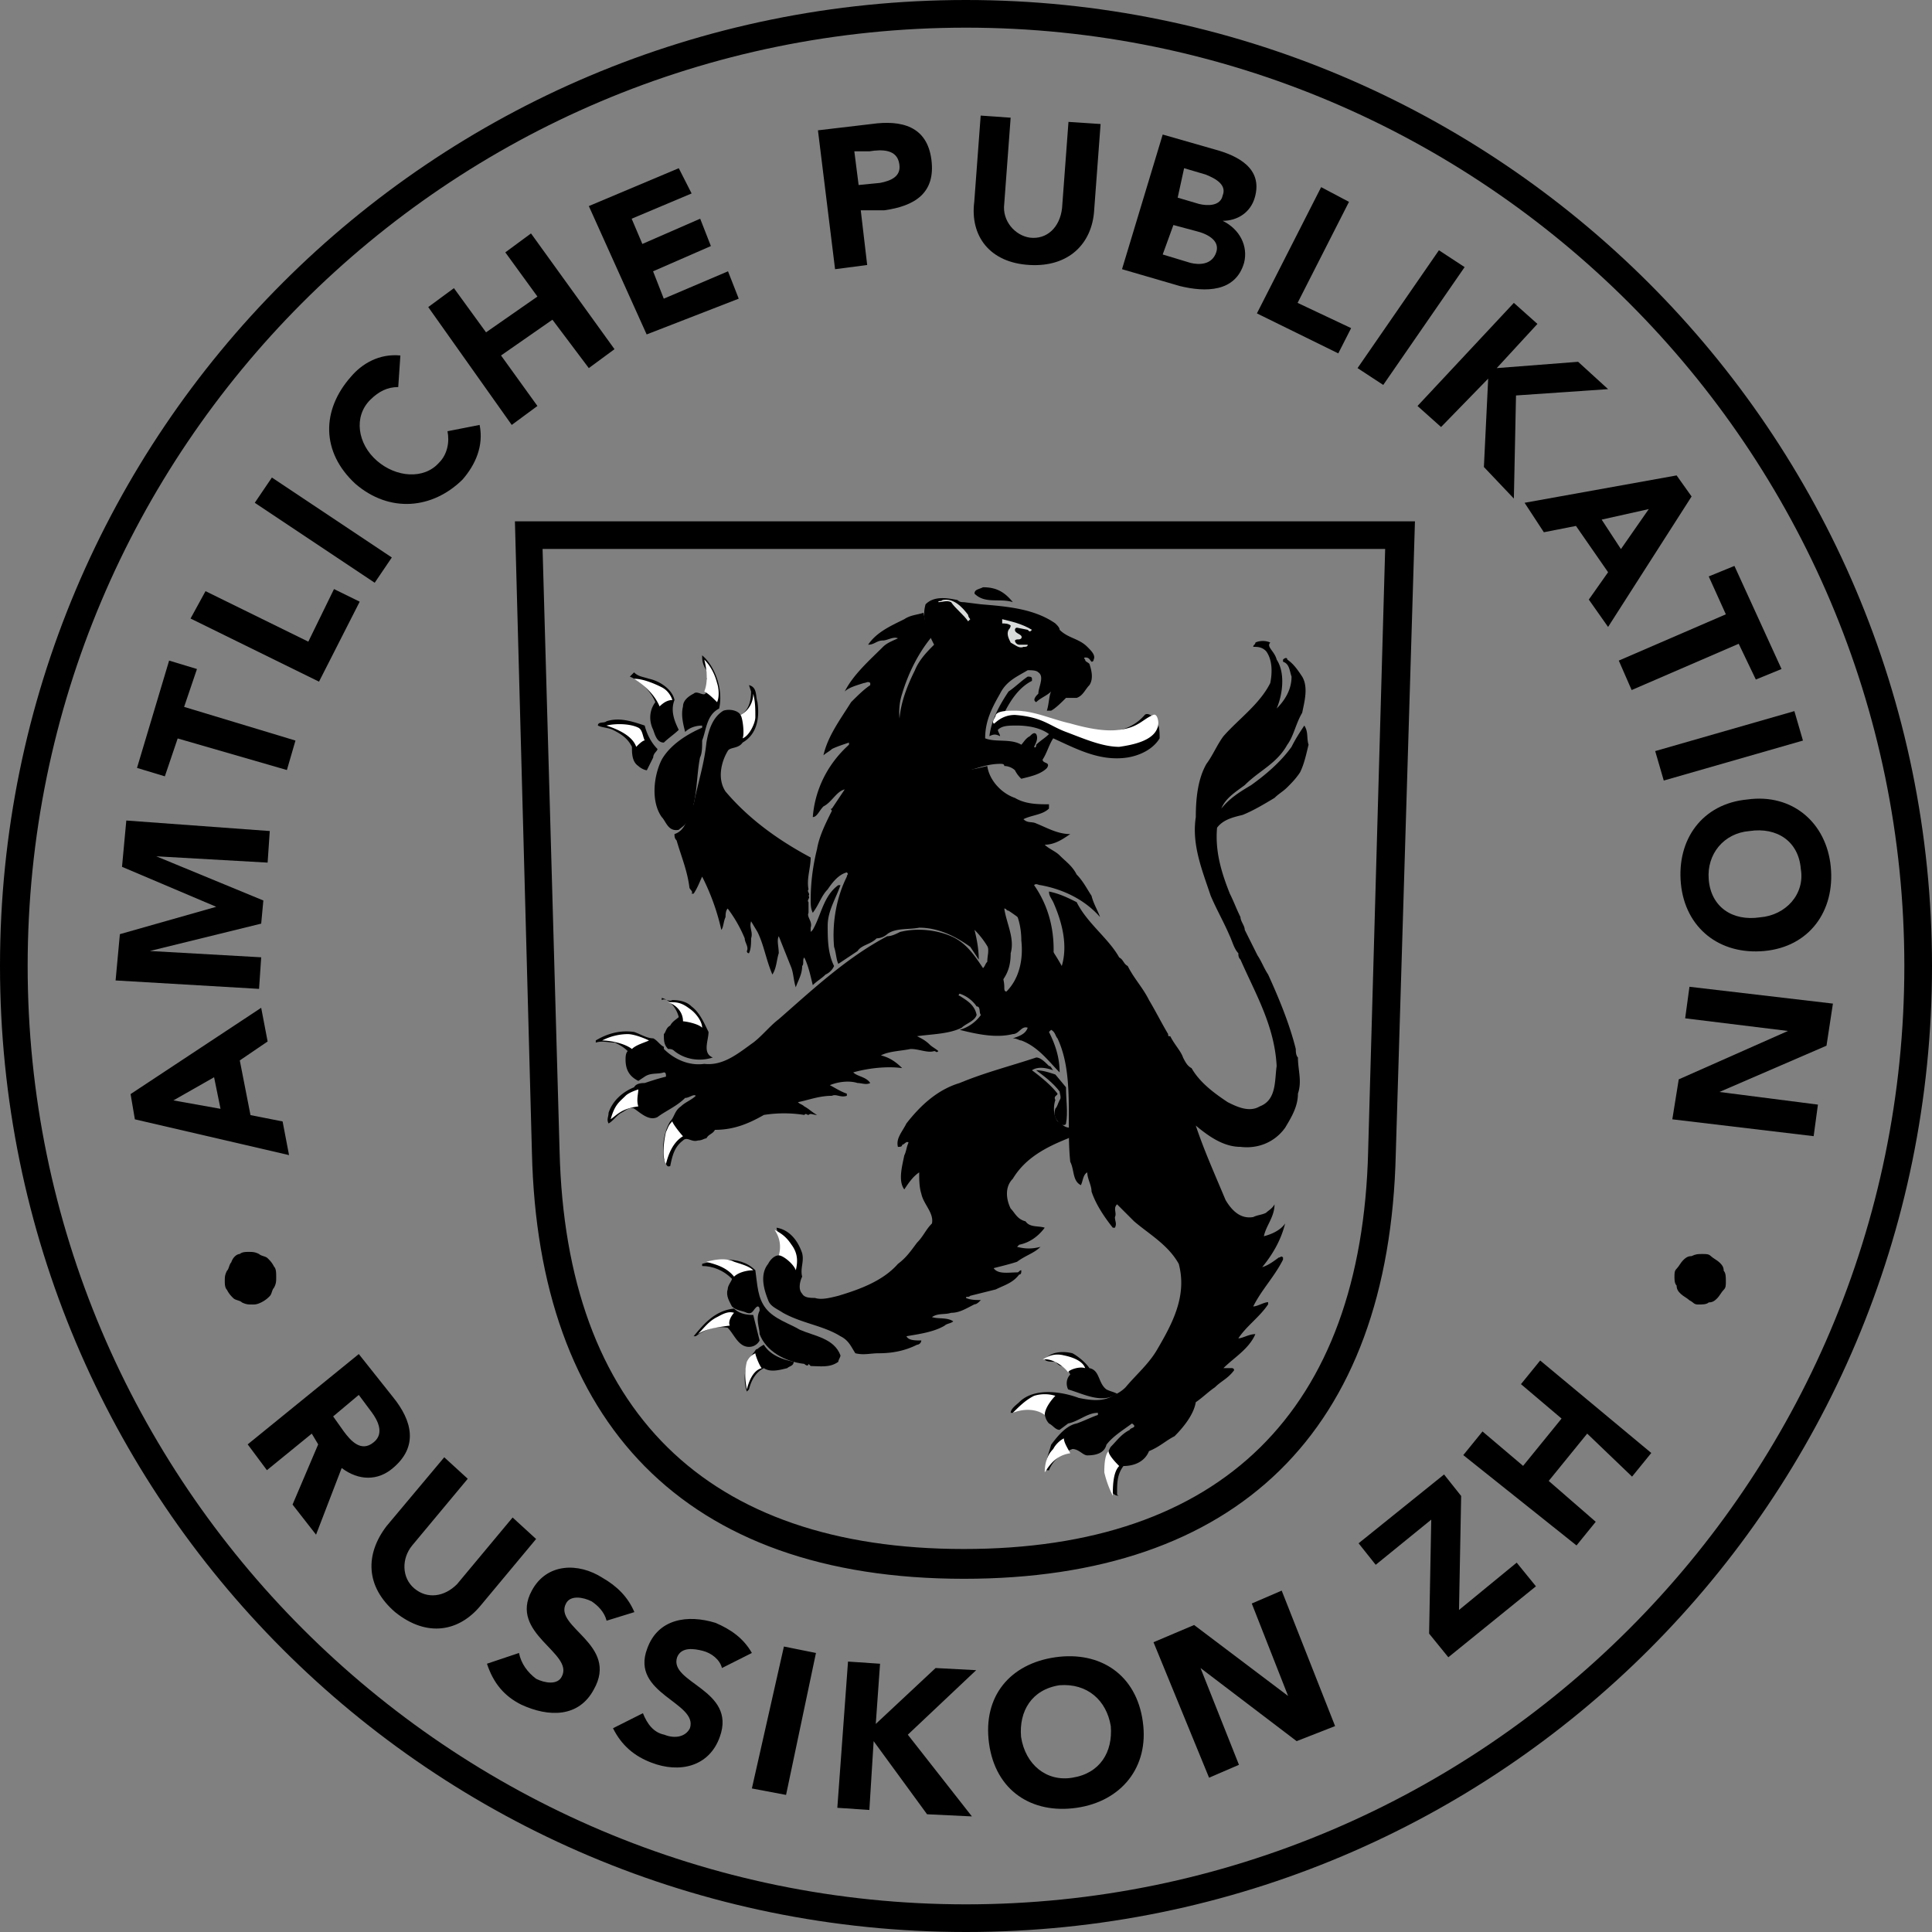
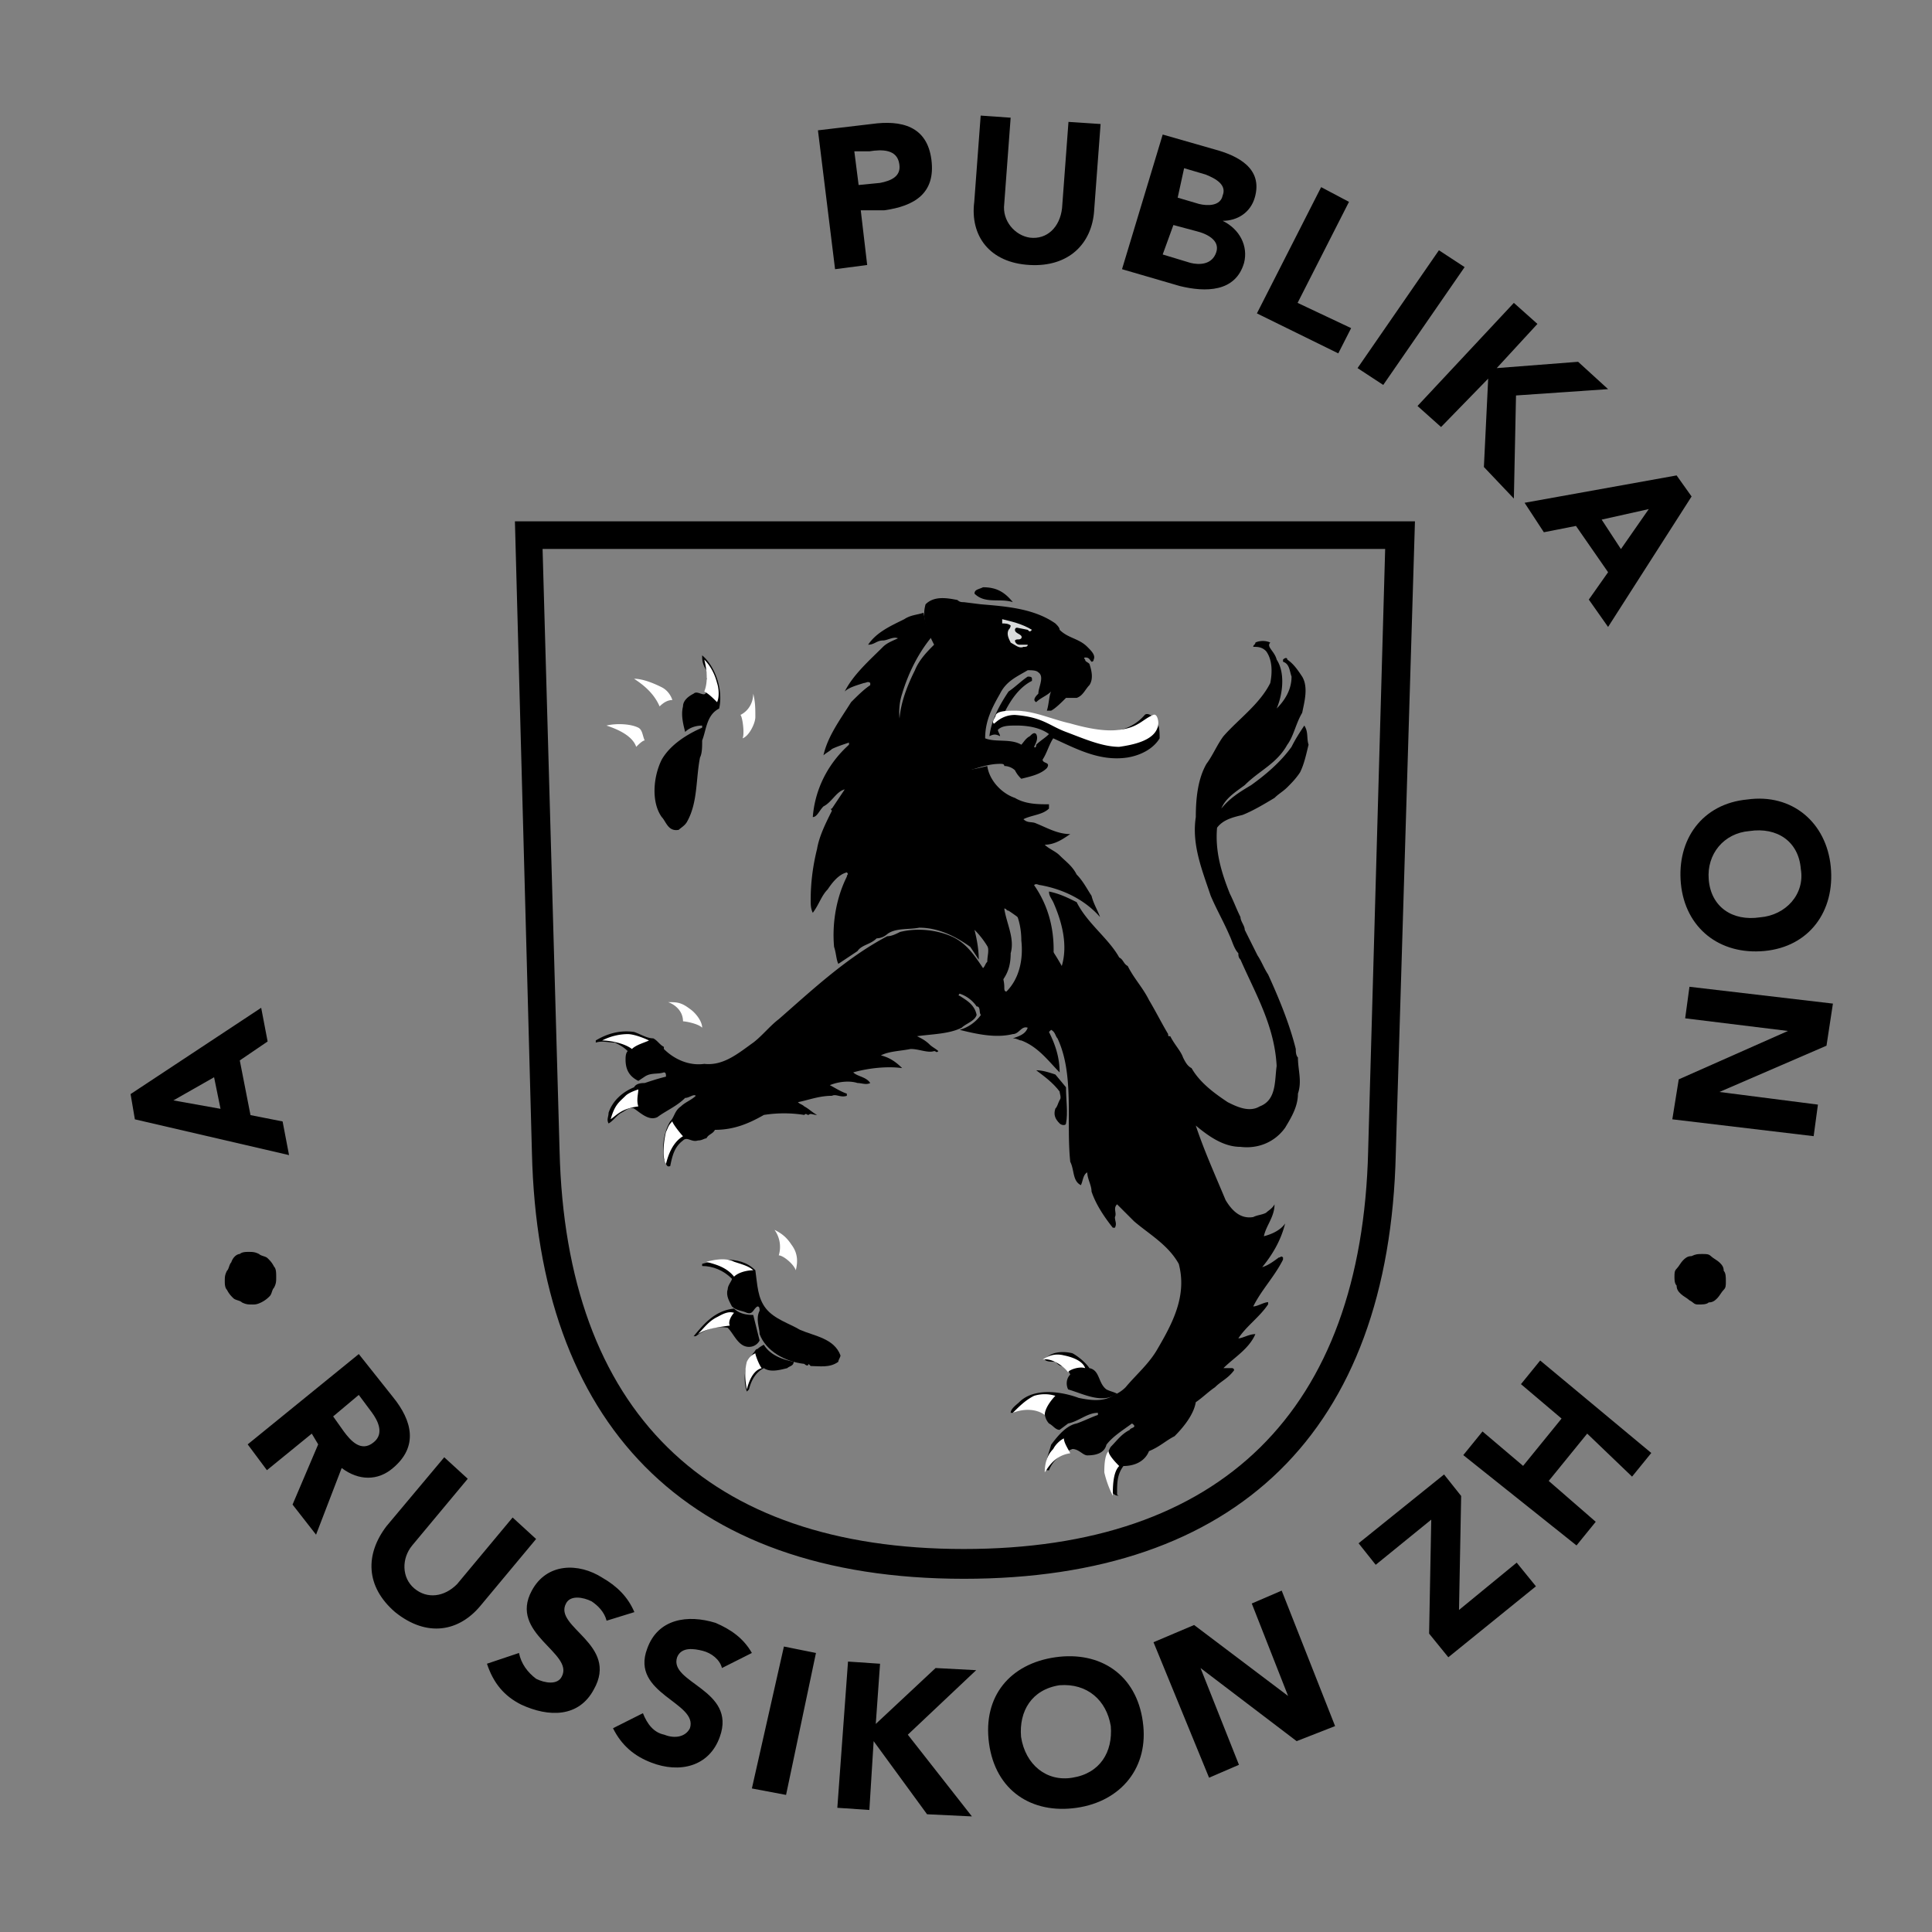
<svg xmlns="http://www.w3.org/2000/svg" viewBox="0 0 117 117" fill="none">
  <rect x="0" y="0" width="117" height="117" fill="#808080" stroke="none" />
  <path fill-rule="evenodd" clip-rule="evenodd" d="M31.183 31.57h54.505l-1.16 38.27c-.386 16.88-9.663 25.77-26.157 25.77-17.009 0-25.77-9.535-26.157-25.77l-1.031-38.27Zm51.67 38.14 1.031-36.466H32.858l1.03 36.466c.387 15.72 8.892 24.096 24.483 24.096 15.592 0 24.096-8.375 24.483-24.096Z" fill="#000" />
-   <path fill-rule="evenodd" clip-rule="evenodd" d="M0 58.5C0 26.157 26.157 0 58.5 0 90.714 0 117 26.157 117 58.5S90.843 117 58.5 117 0 90.843 0 58.5Zm115.325 0c0-31.312-25.513-56.825-56.825-56.825-31.44 0-56.825 25.513-56.825 56.825s25.513 56.825 56.825 56.825 56.825-25.513 56.825-56.825Z" fill="#000" />
  <path d="M61.335 36.466c-.773-.258-1.675.129-2.32-.516 0-.257.258-.257.516-.386.773 0 1.288.258 1.804.902Zm-1.933.129c1.546.129 3.221.257 4.51 1.16.129.128.258.257.258.386.515.515 1.16.515 1.675 1.03.258.258.515.516.386.774 0 0 0 .129-.128.129-.13-.13-.13-.258-.387-.258 0 0-.129 0 0 .129 0 .129.129.129.258.258.129.386.257.902 0 1.288-.258.258-.387.644-.773.773h-.645c-.257.258-.644.644-.902.773h-.257c.128-.386.128-.902.257-1.16-.257.258-.644.387-.902.645-.257-.129 0-.387.13-.515 0-.387.386-1.031 0-1.289-.13-.129-.387-.129-.645-.129-.644.387-1.289.644-1.675 1.418-.516.901-.902 1.675-.902 2.706.644.257 1.546 0 2.19.386.13-.129.258-.386.516-.515.129-.13.257-.258.386-.13.13.258 0 .516-.129.774.13.129.13-.129.13-.129.257-.258.515-.386.772-.644-.515-.387-1.288-.516-1.932-.516-.516 0-.902 0-1.16.258 0 .129.129.258.129.387-.258-.13-.387-.13-.645 0 .13-1.031.645-1.933 1.16-2.706.387-.258.773-.645 1.16-.902.129 0 .258 0 .258.129v.128c-.773.387-1.289 1.16-1.675 1.933a3.142 3.142 0 0 1 1.546 0c1.288.258 2.448.902 3.865 1.031 1.16.258 2.32 0 3.093-.902.129-.129.386 0 .515.129.387.258.387.902.387 1.288-.387.645-1.16 1.031-1.933 1.16-1.675.258-3.093-.515-4.51-1.16-.258.387-.386.902-.644 1.289 0 .258.515.129.258.515-.387.387-1.031.516-1.547.645a1.78 1.78 0 0 1-.386-.516.984.984 0 0 0-.645-.257c0-.13-.128-.13-.257-.13-1.031 0-1.804.516-2.706.516-1.031.258-1.933-.386-2.706-.902-1.289-1.546-.516-3.737.258-5.283.257-.644.773-1.16 1.16-1.546-.387-.773-.774-1.546-.516-2.448.515-.516 1.288-.387 1.933-.258.129.129.257.129.386.129l1.031.129Z" fill="#000" />
-   <path fill-rule="evenodd" clip-rule="evenodd" d="M58.629 37.239c0 .129.129.258.129.258l-.13.129c-.257-.387-.772-.774-1.03-1.16-.258-.13-.515 0-.773 0 0-.13.129 0 .258-.13.644-.128 1.16.388 1.546.903Z" fill="#D9DADA" />
  <path d="M55.923 37.11c.129.516.129 1.03.644 1.289-.902 1.03-1.546 2.319-1.933 3.608-.386 1.16-.129 2.577.645 3.608.644.773 1.675 1.03 2.577 1.03.129-.129.258 0 .386 0 .516 0 1.031-.129 1.547-.257.128.902.901 1.675 1.675 1.933.644.386 1.417.386 2.061.386v.258c-.386.386-1.03.386-1.546.644.258.258.516.129.773.258.645.257 1.289.644 2.062.644-.387.258-.902.644-1.546.644.257.258.644.387.902.645.386.386.773.644 1.03 1.16.387.386.645.901.902 1.288.13.515.387.902.516 1.288-.902-1.03-2.19-1.675-3.608-1.933-.129 0-.258-.128-.387 0 .902 1.289 1.289 2.835 1.16 4.51-.515-1.288-1.546-2.19-2.706-2.963-.129 0-.129-.13-.258-.13.13.903.645 1.805.387 2.707 0 .644-.129 1.16-.516 1.675-.386-1.16-.773-2.19-1.675-3.093.13.516.258 1.16.258 1.804l-.515-.773c-.902-.644-1.933-1.16-3.093-1.16-.644.13-1.417 0-1.933.387a.985.985 0 0 1-.644.258c-.386.386-.902.386-1.16.773l-1.16.773c-.128-.258-.128-.644-.257-1.03-.129-1.418.129-2.964.773-4.253 0-.129.129-.129 0-.258-.515.13-.902.645-1.16 1.031-.386.387-.515.902-.902 1.418-.128-.258-.128-.516-.128-.774 0-1.03.128-2.061.386-3.092.129-.773.516-1.546.902-2.32 0 0-.129-.128 0-.128l.773-1.16c-.515.129-.773.773-1.288 1.03-.258.259-.387.645-.645.645.13-1.675.902-3.221 2.191-4.38v-.13c-.387.13-.773.258-1.03.387-.13.129-.387.258-.516.386.258-1.16 1.03-2.19 1.675-3.221.386-.387.773-.773 1.16-1.03v-.13c-.13-.129-.258 0-.387 0-.387.13-.902.258-1.16.516.516-1.031 1.547-1.933 2.32-2.706.257-.258.644-.387.902-.516-.258-.128-.645.13-.902.13-.387 0-.516.257-.902.257.515-.773 1.417-1.16 2.19-1.546.387-.258.773-.258 1.16-.387Z" fill="#000" />
  <path fill-rule="evenodd" clip-rule="evenodd" d="M62.495 38.141c-.13.129-.13.129-.258 0l-.645-.129c-.128 0-.128.13-.128.13 0 .257.515.257.386.514-.129.13-.258 0-.386.13 0 .128.129.257.257.257h.516c0 .129-.129.129-.258.129-.258.129-.515-.129-.773-.258-.129-.258-.258-.515-.129-.773.129-.129.129-.258.129-.258-.129-.129-.387-.129-.515-.129v-.257c.515.129 1.16.258 1.803.644Z" fill="#D9DADA" />
  <path d="M77.313 39.945c.515.773.386 2.062 0 2.963.515-.515.902-1.16.902-1.932-.129-.387-.129-.773-.516-.902v-.13c.13-.128.258-.128.258 0 .387.259.644.645.902 1.032.387.644.129 1.546 0 2.19-.386.645-.515 1.418-.902 1.933-.644 1.16-1.675 1.546-2.577 2.448-.515.387-1.16.773-1.417 1.418.515-.645 1.16-1.031 1.804-1.418.902-.644 1.803-1.417 2.448-2.32.257-.514.515-.901.773-1.288.258.387.129.773.258 1.16-.13.516-.258 1.16-.516 1.675-.258.387-.515.644-.773.902s-.515.387-.773.644c-.644.387-1.289.773-1.933 1.031-.515.13-1.16.258-1.546.773-.129 1.418.258 2.706.773 3.995.258.515.387.902.644 1.417 0 .258.258.516.258.773l.773 1.547c.258.386.387.773.644 1.16.645 1.417 1.289 2.963 1.675 4.51 0 .128 0 .386.13.515 0 .773.257 1.417 0 2.19 0 .773-.387 1.418-.774 2.062-.644.902-1.675 1.288-2.706 1.16-1.03 0-1.933-.645-2.706-1.289.516 1.546 1.16 2.964 1.804 4.51.387.644.902 1.16 1.675 1.03.258-.128.516-.128.774-.257.128-.129.386-.258.515-.515 0 .773-.515 1.288-.644 1.933.515-.13 1.03-.387 1.288-.774-.258 1.031-.773 1.933-1.546 2.835l-.258-.129c.516 0 .902-.257 1.418-.644.129 0 .129-.129.257 0v.129c-.515 1.03-1.288 1.804-1.804 2.835.258 0 .645-.258.902-.258v.129c-.515.773-1.288 1.288-1.804 2.061.258 0 .645-.257 1.031-.257-.386.902-1.288 1.417-1.933 2.061h.516s.129 0 .129.13c-.387.515-.773.644-1.16 1.03-.386.258-.773.644-1.16.902-.129.773-.773 1.546-1.288 2.062-.516.257-.902.644-1.546.902-.258.644-.902.902-1.547.902-.386.515-.386 1.03-.386 1.675 0 .129.129.129.129.129-.516 0-.516-.516-.645-.773-.129-.645-.257-1.547.13-2.19.386-.388.643-.774 1.159-1.032 0-.129.515-.129.129-.386-.516.386-1.16.773-1.547 1.288-.128.516-.644.644-1.16.644-.257 0-.515-.386-.901-.386-.644.258-1.16.644-1.418 1.288h-.128c-.13-.515.128-1.03.257-1.546.387-.515.902-1.16 1.547-1.288.386-.13.902-.387 1.288-.516v-.129c-.644 0-1.16.516-1.804.645l-.515.386c-.258 0-.387-.258-.645-.386a.984.984 0 0 1-.257-.645c-.258 0-.387-.129-.645-.257-.515 0-.902 0-1.288.257h-.129c0-.257.387-.515.515-.644.902-.902 2.578-.644 3.608-.258.645.13 1.418.258 2.062-.128.258-.13.515-.258.773-.516.644-.773 1.418-1.417 1.933-2.32.902-1.546 1.804-3.22 1.288-5.153-.644-1.16-1.803-1.804-2.705-2.578l-1.031-1.03c-.258.257 0 .515-.13.773 0 .258.13.386 0 .644h-.128c-.515-.644-1.03-1.417-1.288-2.19 0-.387-.258-.774-.258-1.16-.258.129-.258.515-.387.773-.515-.258-.386-.902-.644-1.417-.258-2.449.258-5.284-.773-7.474-.13-.129-.13-.387-.387-.515l-.129.128c.387.773.645 1.547.645 2.449-.645-.645-1.289-1.547-2.32-1.933-.129 0-.257-.129-.515-.129.386-.129.773-.258.902-.644-.387-.13-.516.386-.902.386-1.031.258-2.19 0-3.221-.257a2.363 2.363 0 0 0 1.288-.902c-.129-.13 0-.516-.258-.516a2.004 2.004 0 0 0-1.03-.773s-.13.129 0 .129c.386.258.902.515 1.03 1.16-.128.386-.644.515-.902.773-.773.386-1.804.386-2.706.515.258.129.516.258.773.515.13.13.387.258.516.387-.129.129-.129 0-.258 0-.386.129-.902-.129-1.417-.129-.644.13-1.289.13-1.804.387.515.129.902.386 1.288.773-.902-.129-2.061 0-2.963.258.258.257.773.257 1.03.644-.257.129-.515 0-.773 0-.386-.129-1.03-.129-1.675.129.258.129.645.386 1.031.515v.13c-.386.128-.644-.13-.902 0-.773 0-1.417.257-2.061.386.128.129.257.129.386.257.258.13.515.387.773.516-.258 0-.386-.13-.515 0-.129 0-.129-.13-.258 0a7.798 7.798 0 0 0-2.448 0c-.902.515-1.804.902-2.964.902-.129.257-.386.257-.515.515-.13 0-.258.129-.516.129-.386.129-.644-.258-.902 0-.515.387-.644.902-.773 1.546-.258.13-.258-.257-.386-.386-.13-.773 0-1.675.386-2.32.258-.257.258-.644.645-.902.257-.257.644-.386.901-.644-.128-.129-.386.129-.644.129-.515.515-1.16.773-1.675 1.16-.515.257-1.03-.258-1.417-.516-.258-.129-.516.129-.773.258-.258.129-.516.515-.773.644-.13-.257 0-.386 0-.644.257-.773.901-1.289 1.546-1.546.129-.258.515-.258.644-.258.387-.129.773-.258 1.288-.387 0-.129 0-.257-.128-.257-.387.129-.773 0-1.16.257l-.387.258c-.515-.258-.773-.644-.773-1.288 0-.13 0-.387.13-.516-.258-.258-.516-.387-.774-.515-.386 0-.773-.13-1.16 0v-.13c.645-.386 1.418-.643 2.32-.515.386.13.773.387 1.16.387.257.129.386.386.644.515v.13c.644.643 1.546 1.03 2.448.901 1.16.13 2.062-.644 2.964-1.288.515-.387 1.03-1.031 1.546-1.418 2.061-1.804 4.123-3.736 6.571-5.025.258 0 .516-.129.774-.258 1.03-.258 2.19-.129 3.092.258.902.387 1.418 1.16 1.933 1.933.129-.13.129-.258.258-.387 0-.386.128-.644 0-1.03.128-.13.128 0 .128.128.258.773.902 1.546.902 2.448 0 .13 0 .258.13.258.772-.773 1.03-1.933.901-3.092 0-.645-.129-1.289-.386-1.804 0-.13.129 0 .257 0 .13.129.13.257.13.386 1.03.773 1.803 1.804 2.448 2.964.386-1.289 0-2.706-.516-3.866-.129-.257-.258-.386-.258-.644.645.129 1.16.387 1.676.644.644 1.289 1.932 2.19 2.577 3.35.257.13.257.387.515.516.387.773.902 1.288 1.288 2.062.387.644.774 1.417 1.16 2.061 0 .13 0 .13.13.13.257.514.643.901.772 1.288.13.257.258.515.516.644.515.902 1.417 1.546 2.19 2.062.516.257 1.289.644 1.933.257 1.03-.386.902-1.546 1.03-2.448-.128-2.448-1.288-4.381-2.19-6.443-.129-.129-.129-.257-.129-.386-.257-.258-.386-.773-.515-1.031-.386-.902-.773-1.546-1.16-2.448-.515-1.546-1.16-3.093-.902-4.768 0-1.16.13-2.32.645-3.221.386-.516.644-1.16 1.03-1.675.902-1.031 2.191-1.933 2.835-3.222.13-.644.13-1.417-.257-1.933-.258-.257-.516-.257-.774-.257 0-.13.13-.13.13-.258.257-.129.644-.129.901 0-.257.258.258.515.387 1.03Zm-33.76 2.964c-.773.386-.773 1.288-1.031 1.932 0 .387 0 .774-.129 1.031-.258 1.289-.129 2.706-.773 3.866-.129.258-.386.386-.515.515-.645.13-.773-.515-1.031-.773-.645-.902-.516-2.448 0-3.479.515-.902 1.546-1.546 2.448-1.933v-.128c-.386 0-.773.128-1.03.386-.13-.515-.258-1.03-.13-1.546 0-.387.387-.645.645-.773.257-.258.773.386.773-.258 0-.258.129-.516 0-.644.129-.13 0-.387 0-.516-.258-.386-.258-.644-.258-.902.773.645 1.289 2.062 1.03 3.222Z" fill="#000" />
-   <path d="M39.3 41.105c.645.128 1.418.644 1.547 1.288-.258.644 0 1.289.258 1.804-.258.258-.645.515-.902.773-.387 0-.516-.386-.645-.773-.257-.515-.257-1.16.13-1.675-.259-.644-.903-1.289-1.547-1.546l.258-.258c.257.258.515.258.902.387Zm6.572 1.417c.13.902 0 1.933-.902 2.448-.257.387-.773.258-.902.516-.386.644-.644 1.675-.129 2.448 1.418 1.675 3.222 2.964 5.155 3.994 0 .645-.258 1.289-.13 1.933-.128.13.13.258 0 .387.13.129-.128.258 0 .386v.645c-.128.257.258.515.13.902v.257l.128-.129c.516-.901.645-2.061 1.547-2.706h.129c-.258.774-.774 1.547-.774 2.449 0 .773 0 1.675.387 2.448a1.006 1.006 0 0 1-.515.515c-.258.258-.516.387-.774.645-.128-.516-.257-1.16-.515-1.675-.129.129 0 .386-.129.515 0 .515-.258.902-.386 1.289-.13-.387-.13-.774-.258-1.16l-.773-1.933c-.13.258 0 .644 0 1.03-.13.388-.13.903-.387 1.29-.386-.902-.515-1.804-.902-2.578l-.386-.644c-.13.387.129.644 0 1.03 0 .259 0 .645-.13.903-.128 0-.128-.129-.128-.129.129-.258-.129-.515-.129-.773a8.215 8.215 0 0 0-1.03-1.804c-.13.129-.13.386-.13.515-.128.258-.128.645-.257.773a13.706 13.706 0 0 0-1.16-3.22c-.129.257-.258.643-.515 1.03h-.13c.13-.129-.128-.258-.128-.387-.129-1.03-.516-1.932-.773-2.834-.13-.13-.13-.258-.13-.387.774-.258.774-1.16 1.16-1.804.258-1.288.645-2.448.774-3.737.129-.773.386-1.546 1.03-1.932.387-.13.903 0 1.031.257.516-.258.645-.902.645-1.417l-.13-.387c.516.13.387.645.516 1.031Zm-6.829 1.418c.129.515.387 1.03.773 1.417 0 .129-.258.258-.258.515l-.386.773c-.129 0-.387-.129-.515-.257-.387-.258-.387-.773-.387-1.16-.258-.516-.644-.773-1.16-1.03-.258-.13-.644-.13-.902-.259 0-.257.387-.128.516-.257.773-.258 1.546 0 2.32.257Zm2.835 17.008c.515.387.773 1.031 1.03 1.547 0 .515-.386 1.288.258 1.546-.773.258-1.675.129-2.319-.387-.129-.129-.258-.129-.387-.129-.257-.257-.257-.515-.257-.902.129-.128.129-.386.386-.515.13-.258.387-.387.516-.515-.13-.516-.516-1.031-1.031-1.16v.129c.258-.13.386.129.644 0 .515 0 .902.129 1.16.386Zm21.647 3.608c.13 0 .13.129.258.258-.386-.129-.902-.258-1.288 0 .515.387 1.16.902 1.546 1.417 0 .13-.258.13-.13.387-.128.386-.128.902.13 1.288.258.13.386.387.773.387 0 .258.129.515-.129.644-1.288.516-2.577 1.16-3.35 2.448-.516.516-.387 1.289-.129 1.804.258.258.387.645.902.774.258.386.773.257 1.16.386-.387.516-.902.902-1.547 1.031l-.128.129c.515.129.901.129 1.417 0-.387.386-.902.515-1.417.902-.387.129-.902.257-1.418.386.258.387.902.258 1.418.258.128 0 .128-.129.257-.129 0 .13 0 .258-.129.258-.386.515-.902.644-1.417.902l-1.546.386c-.13.13-.258 0-.258.13.258.128.644.128.902.128-.129.13-.258.258-.386.258-.516.258-.902.515-1.418.515-.386.13-.773 0-1.16.258.387.129.902 0 1.289.258-.129.129-.387.129-.515.257-.645.387-1.547.516-2.32.645.129.257.515.257.902.257a.277.277 0 0 1-.258.258c-.773.387-1.546.516-2.319.516-.515 0-.902.128-1.417 0-.258-.387-.387-.774-.902-1.031-1.031-.645-2.32-.773-3.48-1.418-.386-.257-.773-.386-.901-.773-.258-.644-.516-1.546 0-2.19.128-.258.386-.516.644-.516.129-.258.129-.515.129-.773 0-.386-.258-.644-.258-.902.773.129 1.289.773 1.546 1.546.13.516-.129.902 0 1.418-.129.257-.258.773 0 1.03.13.258.516.258.773.258.387.13.902 0 1.418-.129 1.288-.386 2.706-.901 3.608-1.932.515-.387.773-.774 1.16-1.289.386-.386.515-.773.901-1.16.13-.644-.515-1.16-.644-1.803-.129-.387-.129-.903-.129-1.29-.386.259-.644.645-.902 1.032-.386-.516-.129-1.418 0-2.062.13-.258.13-.515.258-.773-.129-.129-.258.129-.387.129 0 .129-.128.129-.257.129-.13-.516.257-.902.515-1.418.902-1.16 1.933-2.061 3.221-2.448 1.547-.644 3.093-1.03 4.64-1.546.257 0 .515.258.772.515Z" fill="#000" />
  <path d="M64.556 65.845c0 .773.129 1.546 0 2.19 0 .13-.257.13-.386 0-.258-.257-.387-.515-.258-.902.129-.129.129-.257.258-.515.129-.129 0-.387 0-.515-.387-.516-.902-.902-1.418-1.289.387 0 .773.129 1.16.258l.644.773ZM45.743 76.926c.13.902.13 1.675.645 2.32.515.644 1.417.902 2.061 1.288.902.387 2.062.516 2.449 1.546 0 .13-.13.258-.13.387-.515.387-1.159.258-1.674.258l-.13-.13c0 .13-.128.13-.257 0-1.16-.128-2.32-.772-2.706-1.803 0-.387-.258-.902 0-1.418 0-.128 0-.257-.129-.257-.257.129-.257.515-.644.386-.258-.129-.644-.129-.902-.386-.129-.258-.386-.645-.258-1.031 0-.258.258-.516.258-.644-.515-.516-1.16-.773-1.804-.773v-.13c.387-.128.902-.128 1.418-.257.644 0 1.288.129 1.803.644Z" fill="#000" />
  <path d="M45.615 79.632 46 81.178a.709.709 0 0 1-.644.387c-.644 0-.902-.773-1.289-1.16-.773-.129-1.417.13-1.932.516h-.13c.645-.773 1.29-1.547 2.449-1.675.258.257.644.386 1.16.386Zm.644 1.804c.386.644 1.16.902 1.804 1.03 0 .259-.258.259-.387.387-.515.13-1.03.258-1.417 0-.516.258-.773.774-.902 1.289l-.129.129c-.258-.773-.129-1.675.386-2.32.13-.128.13-.257.258-.257 0 0 .13-.13.387-.258Zm19.715 1.417c.644.13.515.902 1.03 1.289.258.129.387.129.645.258-.902.644-2.062 0-2.964-.258-.129-.258-.129-.644.129-.902a1.007 1.007 0 0 0-.515-.515c-.13 0-.258-.13-.387-.258-.258 0-.515 0-.644-.129.386-.515 1.16-.515 1.675-.386.258.128.773.515 1.03.901Z" fill="#000" />
  <path fill-rule="evenodd" clip-rule="evenodd" d="M60.304 43.295c.129-.258.773-.258 1.16-.258 1.16 0 2.19.516 3.35.773.902.258 2.062.516 2.964.387 1.16-.129 1.417-.644 2.061-.902.258-.129.387.515.258.773-.258.773-1.417 1.031-2.32 1.16-1.03 0-2.19-.516-3.22-.902-1.032-.387-1.418-.902-3.093-1.03-.902 0-1.289.643-1.289.514-.129-.128.129-.386.129-.515Zm-23.58.645c.515-.13 1.417-.13 1.933.128.257.13.257.516.386.773-.129 0-.386.258-.515.387-.258-.773-1.418-1.16-1.804-1.289Zm3.607 26.544c-.257-.387-.128-1.418 0-1.933.13-.258.13-.387.387-.645 0 .13.515.774.644.902-.644.387-.902 1.16-1.03 1.676Zm4.897 13.658c-.129-.644-.129-1.16 0-1.675.129-.258.258-.386.515-.515 0 .129.258.773.387.902-.515.129-.773.773-.902 1.288Zm22.163 6.443a6.28 6.28 0 0 1-.515-1.417c0-.258 0-1.031.257-1.29 0 .259.516.774.645.903-.387.386-.387 1.288-.387 1.804Zm-28.992-49.48c.515 0 1.16.257 1.675.515.258.129.515.387.644.773-.258 0-.515.13-.773.387-.387-.902-1.16-1.418-1.546-1.675Zm-1.418 26.673c.258-.902.516-1.031.902-1.418.13-.129.387-.257.773-.386 0 .257-.128.644 0 1.03-1.03.13-1.288.516-1.675.774Zm5.283 13.014c.387-.387.645-.773 1.16-1.03.258-.13.644-.388 1.03-.259-.128.13-.386.516-.257.773-1.03.13-1.546.258-1.933.516Zm21.004 8.375c0-.515.129-1.03.515-1.417.129-.258.387-.515.644-.644 0 .257.258.644.387.902-.902.129-1.289.773-1.546 1.16ZM42.65 39.945c.388.386.645.902.774 1.417.129.387.129.902 0 1.16-.258-.258-.515-.515-.773-.644.258-.645.129-1.418 0-1.933ZM36.466 63.01a3.431 3.431 0 0 1 1.546-.386c.387 0 1.031.257 1.289.386-.258.129-.773.258-1.031.515-.516-.386-1.418-.515-1.804-.515Zm6.314 13.4c.515-.128 1.16-.257 1.675 0 .387.13.902.258 1.16.516-.387 0-.902.129-1.16.387-.515-.645-1.289-.773-1.675-.902Zm18.555 9.15c.386-.387.773-.773 1.288-1.031a2.195 2.195 0 0 1 1.289 0c-.258.258-.644.773-.644 1.16-.516-.387-1.289-.387-1.933-.13Zm-15.72-43.553c.128.515.128.902.128 1.417 0 .387-.386 1.16-.773 1.288.13-.257 0-1.288-.128-1.417.515-.258.773-.773.773-1.288ZM40.46 60.69c.516 0 .774 0 1.289.387.387.258.773.773.773 1.16-.258-.258-1.03-.387-1.16-.387 0-.644-.515-1.03-.902-1.16Zm6.443 13.788c.516.258.773.515 1.03.902.388.515.388 1.03.259 1.546-.13-.386-.773-.902-1.031-.902a1.758 1.758 0 0 0-.258-1.546Zm16.236 7.86c.386-.258.773-.386 1.288-.258.645.13 1.16.387 1.289.773-.387-.128-1.031.13-1.031.258-.258-.386-1.03-.902-1.546-.773Z" fill="#fff" />
  <path fill-rule="evenodd" clip-rule="evenodd" d="M23.798 84.605 21.728 82 15 87.47l1.164 1.563 2.717-2.214.388.65-1.552 3.647 1.423 1.823 1.552-4.037c1.035.782 2.2.782 3.106 0 1.552-1.302 1.164-2.865 0-4.297Zm-2.976 2.083-.647-.911 1.552-1.303.777 1.042c.388.521.776 1.303.13 1.823-.777.652-1.424-.13-1.812-.65Z" fill="#000" />
  <path d="M29.102 97.237c-1.294 1.563-3.234 1.954-5.175.391-1.811-1.563-1.811-3.516-.517-5.21l3.493-4.167 1.423 1.302-3.364 4.038c-.647.781-.647 1.953.13 2.604.776.652 1.81.521 2.587-.26l3.364-4.037 1.423 1.302-3.364 4.037Zm7.633.912c-.13-.521-.517-.912-.905-1.172-.518-.26-1.294-.391-1.553.13-.776 1.433 3.234 2.474 1.682 5.209-.906 1.693-2.717 1.693-4.399.912-1.035-.521-1.682-1.302-2.07-2.475l1.94-.651c.13.651.518 1.172 1.036 1.563.517.261 1.294.391 1.552-.13.776-1.433-3.234-2.605-1.811-5.21.906-1.693 2.846-1.693 4.27-.78.905.52 1.552 1.171 1.94 2.083l-1.682.52Zm6.986 2.865c-.129-.521-.646-.912-1.164-1.042-.517-.13-1.294-.26-1.552.391-.518 1.563 3.622 1.953 2.587 4.818-.647 1.824-2.458 2.214-4.14 1.563-1.035-.391-1.811-1.042-2.329-2.084l1.812-.911c.258.651.646 1.172 1.293 1.302.647.261 1.294.13 1.553-.391.517-1.562-3.623-2.083-2.588-4.818.647-1.823 2.458-2.084 4.14-1.563.906.39 1.682.912 2.2 1.823l-1.812.912Zm3.752-1.302 1.941.39-1.811 8.596-2.07-.391 1.94-8.595Zm3.882.911 1.94.131-.259 3.646 3.623-3.386 2.458.13-4.14 3.907L58.858 110l-2.716-.13-3.235-4.428-.259 4.167-1.94-.13.647-8.856Z" fill="#000" />
  <path fill-rule="evenodd" clip-rule="evenodd" d="M69.209 104.27c-.389-2.865-2.588-4.298-5.305-3.907-2.717.391-4.399 2.344-4.01 5.209.388 2.865 2.587 4.298 5.304 3.907s4.399-2.474 4.01-5.209Zm-1.941.26c.13 1.563-.647 2.865-2.329 3.126-1.552.26-2.846-.782-3.105-2.475-.13-1.562.647-2.865 2.329-3.125 1.682-.13 2.846.911 3.105 2.474Z" fill="#000" />
  <path d="m69.855 99.451 2.459-1.042 5.692 4.298-2.2-5.6 1.812-.781 3.234 8.204-2.329.912-5.821-4.428 2.328 5.861-1.81.781-3.365-8.205Zm16.69-.521.13-6.902-3.364 2.735-1.036-1.303 5.176-4.167 1.035 1.302-.13 6.903 3.493-2.866 1.165 1.433-5.305 4.298-1.164-1.433Zm2.07-10.81 1.164-1.432 2.458 2.084 2.33-2.865-2.459-2.084 1.164-1.432 6.728 5.6-1.164 1.432-2.717-2.605-2.33 2.866 2.847 2.474-1.164 1.433-6.857-5.47ZM14.521 75.942c.13-.128.39-.128.519-.128.26 0 .389 0 .648.128.13.127.39.127.519.255.13.127.26.254.39.51.129.127.129.382.129.636 0 .255 0 .383-.13.638-.13.127-.13.382-.26.51a1.796 1.796 0 0 1-.518.382c-.26.127-.389.127-.519.127-.259 0-.389 0-.648-.127-.13-.128-.39-.128-.519-.255-.13-.128-.26-.255-.389-.51-.13-.127-.13-.382-.13-.51 0-.255 0-.382.13-.637.13-.127.13-.382.26-.51.13-.382.389-.51.518-.51Z" fill="#000" />
  <path fill-rule="evenodd" clip-rule="evenodd" d="m7.908 66.257.26 1.529 9.336 2.166-.39-2.039-1.944-.382-.649-3.313 1.686-1.147-.39-2.04-7.91 5.226Zm5.446.892-2.853-.51 2.464-1.402.39 1.912Z" fill="#000" />
-   <path d="m7 59.375.26-2.803 5.835-1.657-5.706-2.421.26-2.804 8.688.637-.13 1.912-6.743-.382 6.484 2.676-.13 1.401-6.743 1.657 6.743.382-.13 1.912L7 59.375Zm3.76-14.655-.777 2.294-1.686-.51 1.945-6.499 1.686.51-.778 2.294 6.743 2.039-.519 1.784-6.613-1.912Zm.779-7.263.907-1.657 6.225 3.058 1.556-3.185 1.556.764-2.464 4.843-7.78-3.823Zm3.89-7.009 1.037-1.53 7.262 4.843-1.037 1.53-7.262-4.843Zm8.688-7.008c-.648 0-1.167.254-1.686.764-1.037 1.02-.778 2.676.39 3.695 1.167 1.02 2.852 1.147 3.76.128.519-.51.649-1.275.519-1.912l1.945-.382c.26 1.274-.26 2.421-1.038 3.313-1.815 1.784-4.408 2.04-6.483.255-2.075-1.911-2.075-4.46-.26-6.5.649-.764 1.686-1.4 2.983-1.273l-.13 1.911Zm1.816-4.844 1.556-1.146 1.945 2.676 3.112-2.167-1.945-2.676 1.556-1.147 5.057 7.01-1.556 1.146-2.204-2.931-3.112 2.166 2.204 3.059-1.556 1.147-5.057-7.137Zm9.725-6.116 5.447-2.294.778 1.529-3.631 1.53.648 1.528 3.502-1.529.648 1.657-3.501 1.529.648 1.657 3.89-1.657.649 1.657-5.576 2.166-3.502-7.773Z" fill="#000" />
  <path fill-rule="evenodd" clip-rule="evenodd" d="m52.776 7.51-3.242.382 1.037 8.41 1.945-.254-.389-3.313h1.427c1.815-.255 3.112-1.02 2.852-3.059-.259-2.039-1.815-2.421-3.63-2.166Zm1.684 2.42c.13.765-.518 1.02-1.167 1.147l-1.296.127-.26-2.039h.908c.778-.127 1.686-.127 1.815.765Z" fill="#000" />
  <path d="M66.262 12.735c-.13 2.039-1.556 3.44-3.89 3.313-2.464-.128-3.631-1.784-3.372-3.823L59.389 7l1.815.127-.389 5.225c-.13 1.02.649 1.912 1.556 2.04 1.038.127 1.816-.638 1.946-1.785l.389-5.225 1.945.128-.39 5.225Z" fill="#000" />
  <path fill-rule="evenodd" clip-rule="evenodd" d="m70.412 8.147 3.112.892c1.426.382 2.982 1.147 2.463 2.931-.259.892-1.037 1.402-1.945 1.402 1.038.51 1.556 1.529 1.297 2.548-.519 1.784-2.334 1.784-3.89 1.402l-3.501-1.02 2.464-8.155Zm0 7.264 1.685.51c.519.127 1.297.127 1.556-.638.26-.764-.648-1.147-1.167-1.274l-1.426-.382-.648 1.784Zm2.204-3.059-1.297-.382.39-1.784 1.296.382c.648.255 1.297.637 1.037 1.274-.13.638-.907.638-1.426.51Z" fill="#000" />
  <path d="m80.007 11.333 1.686.892-3.112 6.117 3.242 1.529-.778 1.529-4.928-2.421 3.89-7.646Zm7.133 3.823 1.556 1.02-4.928 7.136-1.556-1.02 4.928-7.136Zm4.538 3.186 1.427 1.274-2.464 2.676 4.928-.382 1.815 1.656-5.576.383-.13 6.244-1.815-1.912.26-5.352-2.854 2.931-1.426-1.274 5.835-6.244Z" fill="#000" />
  <path fill-rule="evenodd" clip-rule="evenodd" d="m102.441 30.066-.907-1.275-9.207 1.657 1.167 1.784 1.945-.382 1.945 2.803-1.167 1.657 1.167 1.657 5.057-7.901Zm-5.446 1.401 2.853-.637-1.686 2.421-1.167-1.784Z" fill="#000" />
-   <path d="m104.516 37.202-1.037-2.294 1.556-.637 2.853 6.244-1.556.637-1.038-2.166-6.483 2.803-.779-1.784 6.484-2.803Zm4.15 5.862.519 1.784-8.429 2.421-.519-1.784 8.429-2.421Z" fill="#000" />
  <path fill-rule="evenodd" clip-rule="evenodd" d="M106.85 57.591c2.724-.255 4.28-2.421 4.02-5.097-.259-2.676-2.334-4.46-5.057-4.078-2.723.255-4.279 2.421-4.02 5.097.259 2.677 2.334 4.333 5.057 4.078Zm-.259-2.039c-1.686.255-2.982-.637-3.112-2.294-.13-1.529.908-2.803 2.464-2.93 1.685-.255 2.982.637 3.112 2.293.259 1.53-.908 2.804-2.464 2.931Z" fill="#000" />
  <path d="m111 60.777-.389 2.549-6.484 2.803 5.965.765-.259 1.911-8.559-1.02.389-2.42 6.614-2.931-6.225-.765.26-1.911L111 60.777Zm-8.688 17.968c-.13-.127-.389-.255-.519-.382s-.259-.255-.259-.51c-.13-.127-.13-.382-.13-.51 0-.254 0-.382.13-.51.129-.127.259-.382.389-.509.129-.127.259-.255.518-.255.26-.127.389-.127.649-.127.259 0 .389 0 .519.127.129.127.389.255.518.382.13.128.26.255.26.51.129.128.129.382.129.637s0 .383-.129.51c-.13.127-.26.382-.389.51-.13.127-.26.255-.519.255-.13.127-.389.127-.649.127-.259 0-.259-.127-.518-.255Z" fill="#000" />
</svg>